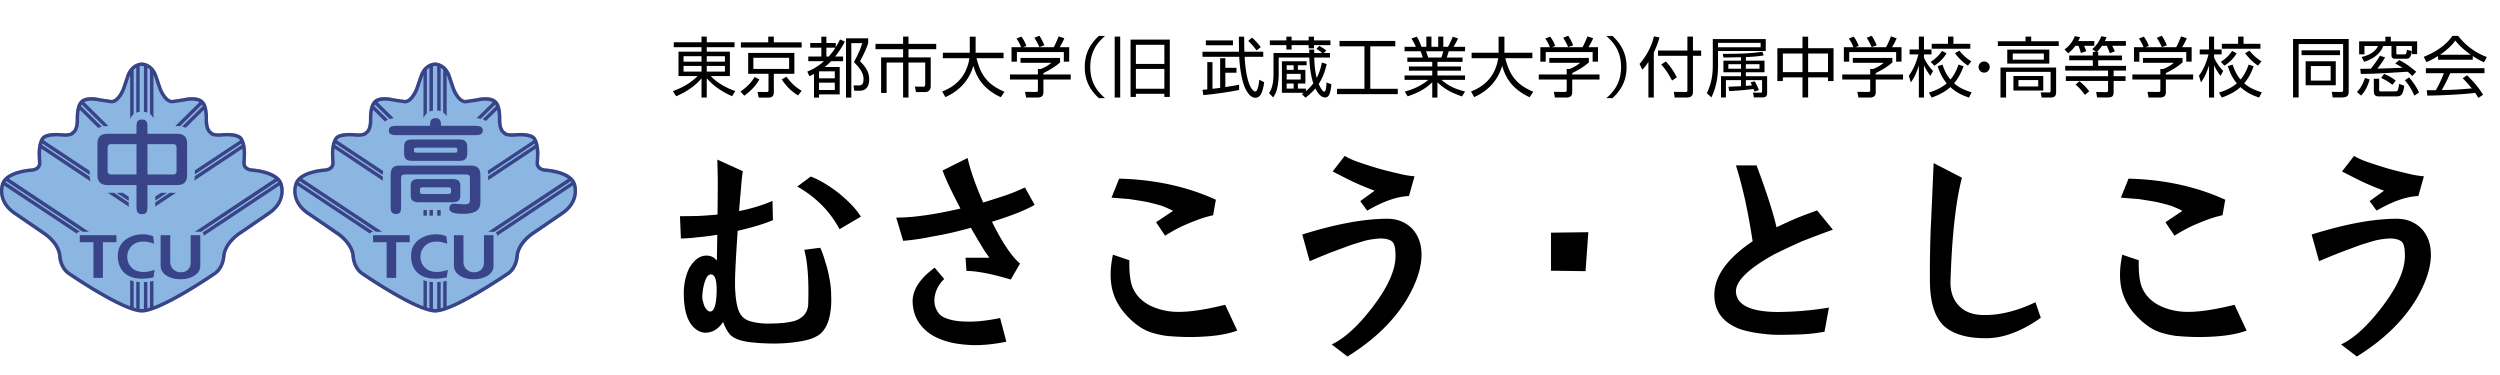
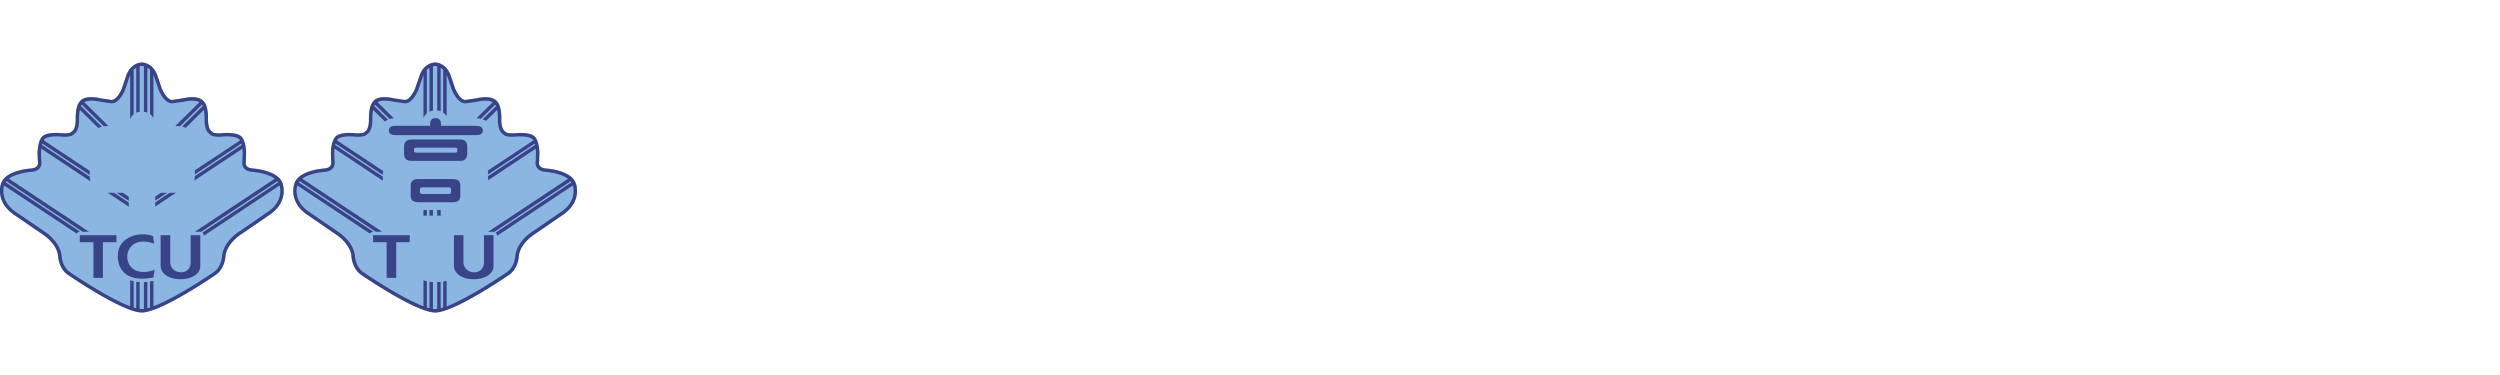
<svg xmlns="http://www.w3.org/2000/svg" width="400" height="60">
-   <path d="M117.522 7.549h-4.441v.714h3.706v3.905h-3.065c1.061 1.154 2.74 2.016 3.916 2.394l-.494.829c-.494-.21-2.52-1.081-4.063-2.866v3.076h-.84v-3.076c-.944 1.208-2.52 2.226-4.062 2.877l-.504-.819c1.533-.566 2.939-1.364 3.926-2.414h-3.044V8.264h3.685V7.55h-4.44v-.788h4.44v-.903h.84v.903h4.441v.788Zm-8.157 1.438v.882h2.876v-.882h-2.876Zm0 1.564v.903h2.876v-.903h-2.876Zm6.624-1.564h-2.908v.882h2.908v-.882Zm0 1.564h-2.908v.903h2.908v-.903ZM118.479 14.635c.819-.546 1.617-1.26 2.268-2.32l.745.399c-.398.703-.976 1.532-2.404 2.604l-.609-.683Zm9.785-7.034h-9.721v-.83h4.377v-.913h.893v.913h4.451v.83Zm-1.165 4.21h-3.286v2.908c0 .525-.147.893-.861.893h-1.554l-.2-.903 1.417.011c.304 0 .346-.031.346-.315v-2.593h-3.254V8.474h7.391v3.338Zm-.84-2.562h-5.722v1.785h5.722V9.249Zm-.42 3.034c.787 1.061 1.47 1.669 2.425 2.247l-.567.735c-1.166-.703-1.858-1.459-2.625-2.551l.767-.431ZM135.184 6.646a14.5 14.5 0 0 1-1.554 2.394h1.26v.756h-1.921c-.189.2-.473.494-1.019.924h2.404v4.389h-3.307v.504h-.808v-3.779c-.231.126-.431.22-.735.356l-.336-.734a9.105 9.105 0 0 0 2.667-1.659h-2.509v-.756h2.089V7.624h-1.774v-.745h1.774V5.871h.808v1.008h1.501v.672c.367-.588.535-.945.682-1.239l.777.336Zm-1.617 4.766h-2.52v1.123h2.52v-1.123Zm0 1.816h-2.52v1.166h2.52v-1.166Zm-.966-4.189c.294-.336.672-.776 1.082-1.417h-1.459v1.417h.378Zm6.309-2.142c-.136.42-.378 1.197-1.312 2.908 1.25 1.176 1.47 2.131 1.47 2.866 0 1.848-1.197 1.848-1.648 1.848h-.746l-.105-.861.735.011c.357 0 .861.011.861-.997 0-.756-.283-1.491-1.533-2.729.672-1.271.934-1.816 1.333-3.045h-1.753v8.714h-.85V6.131h3.548v.766ZM145.358 5.858v1.165h4.44v.851h-4.44v1.312h3.559v4.587c0 .693-.43.956-.882.956h-1.48l-.168-.872 1.333.01c.157 0 .314 0 .314-.356v-3.507h-2.677V15.6h-.861v-5.596h-2.635v4.861h-.882V9.186h3.517V7.874h-4.419v-.851h4.419V5.858h.861ZM155.165 5.869h.935v2.572h4.472v.872h-4.325c.651 2.75 1.858 4.283 4.472 5.364l-.588.882c-2.184-1.029-3.706-2.499-4.388-5.039-.956 3.265-3.38 4.514-4.483 5.018l-.504-.903c1.564-.609 3.801-1.9 4.357-5.322h-4.262v-.872h4.314V5.869ZM169.613 9.984c-.84.745-1.795 1.28-2.667 1.711v.221h4.367v.808h-4.367v2.068c0 .693-.546.809-.861.809h-1.911l-.168-.903 1.711.01c.326 0 .347-.084.347-.325v-1.659h-4.472v-.808h4.472v-.872h.451c.242-.094 1.082-.441 1.701-.998h-4.935V9.27h6.331v.714Zm-1.018-2.435c.325-.567.703-1.512.787-1.732l.913.305c-.21.493-.472.986-.745 1.428h1.522v2.32h-.861V8.327h-7.506V9.87h-.861V7.55h1.522c-.21-.609-.556-1.134-.724-1.386l.777-.305c.42.557.661 1.092.809 1.491l-.525.2h4.893Zm-2.3-.011a8.974 8.974 0 0 0-.798-1.491l.808-.326c.431.63.725 1.344.798 1.533l-.808.283ZM176.805 5.753c-1.208 1.05-2.362 2.457-2.362 4.976s1.154 3.926 2.362 4.976h-.987c-1.438-1.302-2.257-2.855-2.257-4.976s.818-3.674 2.257-4.976h.987ZM178.35 15.601V5.858h.882V15.6h-.882Zm8.818-9.26v9.165h-.872v-.493h-4.556v.493h-.851V6.341h6.278Zm-5.427.83v3.055h4.556V7.171h-4.556Zm0 3.863v3.16h4.556v-3.16h-4.556ZM199.065 5.869c.011 1.154.021 1.795.042 2.414h3.013v.809h-2.971c.063 1.669.378 3.716.893 4.724.052.105.42.819.808.819.42 0 .578-1.323.64-1.879l.777.398c-.147 1.187-.452 1.806-.515 1.921-.095.189-.389.567-.893.567-.745 0-1.26-.819-1.501-1.271-.756-1.396-1.029-4.01-1.081-5.28h-5.879v-.809h5.847a62.771 62.771 0 0 1-.021-2.414h.84Zm-3.842 3.443h.83v1.532h1.784v.798h-1.784v2.289c.934-.147 1.543-.242 2.204-.378v.829c-1.228.305-4.566.756-5.721.829l-.136-.84c.493-.042.598-.052.766-.062V9.942h.83v4.272c.199-.021 1.06-.137 1.228-.157V9.312Zm2.048-2.845v.777h-4.336v-.777h4.336Zm3.779 1.606a10.743 10.743 0 0 0-1.333-1.532l.598-.525c.578.483 1.124 1.145 1.407 1.522l-.672.535ZM212.274 10.247c-.116.514-.452 1.932-1.281 3.181.189.44.599 1.238.893 1.238.273 0 .325-.902.357-1.47l.777.284c-.147 1.69-.473 2.11-.997 2.11-.798 0-1.333-.976-1.564-1.448-.651.776-1.26 1.238-1.575 1.49l-.588-.566c.094-.063.178-.126.315-.221h-3.506V9.806h3.947v.641h-1.386v.734h1.197v2.184h-1.197v.809h1.281v.409c.599-.493.955-.955 1.187-1.249-.536-1.596-.609-3.296-.641-4.126h-4.902v2.625c0 .398-.011 1.238-.231 2.236-.188.85-.44 1.197-.661 1.512l-.651-.682c.284-.452.714-1.134.714-3.181V8.485h5.721c-.01-.084-.01-.126-.01-.546h.798v.546h1.292a10.638 10.638 0 0 0-.935-.672l.462-.472c.725.44.809.482 1.123.745l-.42.399h1.008v.724h-2.52c.011.378.032 1.858.389 3.265.577-1.124.745-2.047.829-2.467l.777.242Zm-5.616-4.378v.598h2.729v-.598h.85v.598h2.635v.756h-2.635v.514h-.85v-.514h-2.729v.704h-.84v-.704h-2.646v-.756h2.646v-.598h.84Zm.325 4.577h-1.113v.734h1.113v-.734Zm1.123 1.375h-2.236v.903h2.236v-.903Zm-1.123 1.543h-1.113v.809h1.113v-.809ZM223.246 6.551v.861h-4v6.792h4.399v.861h-9.722v-.861h4.389V7.412h-3.989v-.861h8.923ZM233.915 15.433c-1.785-.651-2.667-1.103-3.926-2.257v2.436h-.829v-2.446c-1.229 1.187-2.446 1.732-3.937 2.247l-.462-.756c.966-.273 2.425-.746 3.769-1.879h-3.801v-.703h4.431v-.767h-3.737v-.672h3.737v-.734h-3.989v-.693h2.467a8.04 8.04 0 0 0-.347-1.008h-2.562v-.714h1.816c-.21-.462-.325-.672-.703-1.333l.85-.283c.126.21.378.619.746 1.616h.776V5.86h.819v1.627h1.081V5.86h.819v1.627h.746c.325-.546.588-1.176.766-1.616l.85.283c-.146.315-.472.913-.734 1.333h1.848v.714h-2.604c-.137.452-.21.672-.326 1.008h2.53v.693h-4.021v.734h3.769v.672h-3.769v.767h4.42v.703h-3.779c1.186 1.008 2.12 1.428 3.779 1.869l-.494.787Zm-3.297-6.226a5.96 5.96 0 0 0 .294-1.008h-2.74c.053.147.284.851.347 1.008h2.1ZM239.774 5.869h.934v2.572h4.472v.872h-4.325c.651 2.75 1.858 4.283 4.472 5.364l-.588.882c-2.184-1.029-3.706-2.499-4.388-5.039-.955 3.265-3.38 4.514-4.482 5.018l-.504-.903c1.564-.609 3.8-1.9 4.356-5.322h-4.262v-.872h4.315V5.869ZM254.222 9.984c-.84.745-1.795 1.28-2.667 1.711v.221h4.367v.808h-4.367v2.068c0 .693-.546.809-.861.809h-1.911l-.168-.903 1.711.01c.325 0 .346-.084.346-.325v-1.659H246.2v-.808h4.472v-.872h.452c.241-.094 1.081-.441 1.7-.998h-4.934V9.27h6.33v.714Zm-1.019-2.435c.326-.567.704-1.512.788-1.732l.914.305c-.21.493-.473.986-.746 1.428h1.522v2.32h-.86V8.327h-7.506V9.87h-.861V7.55h1.522c-.21-.609-.557-1.134-.725-1.386l.777-.305c.42.557.662 1.092.808 1.491l-.524.2h4.892Zm-2.299-.011a8.974 8.974 0 0 0-.798-1.491l.809-.326c.43.63.724 1.344.798 1.533l-.809.283ZM257.006 15.706c1.165-1.008 2.362-2.415 2.362-4.976s-1.197-3.968-2.362-4.976h.987c1.428 1.302 2.257 2.855 2.257 4.976s-.83 3.674-2.257 4.976h-.987ZM264.607 15.601h-.861v-5.7c-.43.672-.714.976-.976 1.249l-.441-.924c.945-1.029 1.974-2.834 2.299-4.409l.893.168c-.126.431-.325 1.207-.913 2.404v7.212Zm6.268-9.743v2.226h1.312v.84h-1.312v5.711c0 .473-.105.966-1.008.966h-1.921l-.126-.903 1.89.021c.179 0 .273-.042.273-.294V8.924h-4.703v-.84h4.703V5.858h.892Zm-3.35 7.034c-.157-.304-.829-1.617-1.732-2.562l.735-.494c1.039 1.071 1.596 2.205 1.764 2.541l-.767.514ZM282.519 6.247v1.91h-7.632v2.32c0 2.939-.787 4.535-1.07 5.102l-.725-.672c.441-.882.955-2.278.955-4.399V6.246h8.472Zm-.819.608h-6.813v.704h6.813v-.704Zm-.966 6.142c.294.473.493.893.693 1.407l-.704.231c-.052-.137-.073-.21-.157-.399-.42.063-2.625.294-3.895.336l-.126-.693c.084 0 1.837-.084 2.016-.084v-.977h-2.415v2.771h-.787v-3.401h3.202v-.63h-2.813V9.71h2.813v-.556c-.441.01-2.415.052-2.813.052l-.095-.588c3.16 0 4.808-.104 6.31-.346l.23.588c-.892.178-2.1.242-2.855.273v.577h2.981v1.848h-2.981v.63h3.401v2.698c0 .168 0 .703-.703.703h-1.407l-.158-.766 1.25.01c.21 0 .21-.146.21-.22v-1.795h-2.593v.924c.599-.042.83-.073.977-.084-.147-.304-.157-.336-.231-.462l.651-.199Zm-2.172-2.729h-2.026v.725h2.026v-.725Zm2.959 0h-2.184v.725h2.184v-.725ZM289.303 5.869v1.848h4.062v5.249h-.882v-.578h-3.181v3.202h-.903v-3.202h-3.139v.578h-.882V7.717h4.021V5.869h.903Zm-.904 2.698h-3.139v2.971h3.139V8.567Zm4.084 0h-3.181v2.971h3.181V8.567ZM302.784 9.984c-.84.745-1.795 1.28-2.667 1.711v.221h4.367v.808h-4.367v2.068c0 .693-.546.809-.861.809h-1.911l-.168-.903 1.711.01c.325 0 .346-.084.346-.325v-1.659h-4.472v-.808h4.472v-.872h.452c.241-.094 1.081-.441 1.7-.998h-4.934V9.27h6.33v.714Zm-1.018-2.435c.326-.567.704-1.512.788-1.732l.914.305c-.21.493-.473.986-.746 1.428h1.522v2.32h-.86V8.327h-7.506V9.87h-.861V7.55h1.522c-.21-.609-.557-1.134-.725-1.386l.777-.305c.42.557.662 1.092.808 1.491l-.524.2h4.892Zm-2.299-.011a8.974 8.974 0 0 0-.798-1.491l.809-.326c.43.63.724 1.344.798 1.533l-.809.283ZM308.854 12.146c-.546-.787-.756-1.123-1.019-1.7V15.6h-.819v-5.134c-.504 1.617-.987 2.31-1.281 2.719l-.325-1.071c.314-.431 1.039-1.449 1.532-3.412h-1.406v-.787h1.48V5.857h.819v2.058h1.207v.787h-1.207v.515a7.13 7.13 0 0 0 1.459 2.131l-.44.798Zm-.231 2.667c1.48-.462 2.268-.987 2.855-1.48-.86-1.008-1.238-2.079-1.448-2.75l.776-.242c.399 1.239.861 1.911 1.26 2.383.389-.441.83-1.071 1.302-2.394l.798.273c-.514 1.417-1.06 2.184-1.512 2.719.651.588 1.47 1.04 2.813 1.449l-.43.84c-1.176-.389-2.121-.882-2.981-1.68-.735.682-1.648 1.186-2.992 1.69l-.441-.808Zm.284-4.923c.315-.199 1.102-.683 1.816-1.743l.714.388c-.577 1.029-1.543 1.722-1.942 1.974l-.588-.619Zm3.643-4.032v1.155h2.698v.788h-6.173v-.788h2.604V5.858h.872Zm2.309 4.641c-1.145-.746-1.869-1.732-2.058-1.984l.692-.41c.725.861 1.26 1.292 1.921 1.711l-.556.682ZM318.356 10.729a.893.893 0 1 1-1.786 0c0-.504.399-.893.893-.893.483 0 .893.389.893.893ZM324.992 5.858v.745h4.409v.756h-9.742v-.756h4.43v-.745h.903Zm3.989 8.871c0 .356-.063.871-.819.871h-1.501l-.146-.819 1.302.01c.146 0 .283-.031.283-.314v-2.981h-7.128V15.6h-.893v-4.798h8.902v3.927Zm-1.091-4.556h-6.729V7.937h6.729v2.236Zm-.871-1.606h-4.977v.976h4.977v-.976Zm-.095 5.921h-4.776v-2.331h4.776v2.331Zm-.809-1.68h-3.16v1.029h3.16v-1.029ZM335.094 6.572v.756h-1.648c.252.535.305.683.357.851l-.861.304a8.769 8.769 0 0 0-.389-1.155h-.493a5.823 5.823 0 0 1-1.155 1.207l-.578-.619a4.736 4.736 0 0 0 1.648-2.131l.829.157a6.566 6.566 0 0 1-.272.63h2.562Zm.619 1.733v.577h3.811v.756h-3.811v.903h4.451v.756h-1.984v.892h1.911v.756h-1.911v1.596c0 .599 0 1.05-.892 1.05h-1.753l-.146-.871 1.564.021c.273 0 .336-.074.336-.346v-1.449h-6.75v-.756h6.75v-.892h-6.855v-.756h4.419v-.903h-3.779v-.756h3.779v-.577h.483l-.577-.452c.493-.42.997-.956 1.459-2.058l.819.147c-.084.231-.126.357-.262.63h3.37v.756h-2.194c.146.273.22.431.43.882l-.808.305a18.715 18.715 0 0 0-.483-1.187h-.766c-.388.557-.62.777-.819.977h.21Zm-2.121 6.876c-.756-1.008-1.176-1.365-1.491-1.638l.599-.546a8.169 8.169 0 0 1 1.574 1.606l-.682.577ZM349.205 9.984c-.84.745-1.795 1.28-2.667 1.711v.221h4.367v.808h-4.367v2.068c0 .693-.546.809-.861.809h-1.911l-.168-.903 1.711.01c.326 0 .347-.084.347-.325v-1.659h-4.472v-.808h4.472v-.872h.451c.242-.094 1.082-.441 1.701-.998h-4.935V9.27h6.331v.714Zm-1.018-2.435c.325-.567.703-1.512.787-1.732l.913.305c-.21.493-.472.986-.745 1.428h1.522v2.32h-.861V8.327h-7.506V9.87h-.861V7.55h1.522c-.21-.609-.556-1.134-.724-1.386l.777-.305c.42.557.661 1.092.809 1.491l-.525.2h4.893Zm-2.3-.011a8.974 8.974 0 0 0-.798-1.491l.808-.326c.431.63.725 1.344.798 1.533l-.808.283ZM355.274 12.146c-.546-.787-.756-1.123-1.018-1.7V15.6h-.819v-5.134c-.504 1.617-.987 2.31-1.281 2.719l-.326-1.071c.315-.431 1.04-1.449 1.533-3.412h-1.407v-.787h1.48V5.857h.819v2.058h1.208v.787h-1.208v.515c.525 1.165 1.166 1.827 1.459 2.131l-.441.798Zm-.23 2.667c1.48-.462 2.268-.987 2.855-1.48-.861-1.008-1.239-2.079-1.449-2.75l.777-.242c.398 1.239.86 1.911 1.26 2.383.388-.441.829-1.071 1.302-2.394l.798.273c-.515 1.417-1.061 2.184-1.512 2.719.65.588 1.47 1.04 2.813 1.449l-.431.84c-1.176-.389-2.121-.882-2.981-1.68-.735.682-1.648 1.186-2.992 1.69l-.44-.808Zm.283-4.923c.315-.199 1.103-.683 1.816-1.743l.714.388c-.578 1.029-1.543 1.722-1.942 1.974l-.588-.619Zm3.643-4.032v1.155h2.698v.788h-6.173v-.788h2.604V5.858h.871Zm2.309 4.641c-1.144-.746-1.868-1.732-2.058-1.984l.693-.41c.724.861 1.26 1.292 1.921 1.711l-.557.682ZM375.791 14.656c0 .63-.252.934-1.06.934h-1.501l-.147-.892 1.449.01c.22 0 .368.011.368-.336V7.055h-7.118v8.535h-.892V6.236h8.902v8.419Zm-1.386-6.603v.766h-6.152v-.766h6.152Zm-.682 1.753v3.832h-4.819V9.806h4.819Zm-.82.766h-3.17v2.32h3.17v-2.32ZM377.115 14.719c.556-.588.924-1.207 1.28-2.247l.756.242c-.472 1.574-1.018 2.184-1.386 2.582l-.65-.577Zm4.546-8.105v-.735h.872v.735h4.209v2.047h-.85V7.359h-2.478v1.166c0 .105.01.178.252.178h1.008c.283 0 .336-.031.44-.734l.746.199c-.084.819-.242 1.229-.84 1.229h-1.764c-.273 0-.62-.042-.62-.599V7.36h-1.322c-.347 1.05-1.428 2.026-3.055 2.53l-.399-.777c1.953-.43 2.436-1.386 2.614-1.753h-2.163v1.333h-.85V6.614h4.199Zm-.042 2.583a16.889 16.889 0 0 1-1.239 1.774c.882-.01 3.013-.084 4.021-.126-.514-.336-.86-.524-1.165-.682l.641-.556c1.123.577 1.784 1.102 2.729 1.879l-.651.672c-.241-.241-.42-.42-.724-.683-4.703.294-5.228.326-7.496.357l-.095-.819c.242 0 .389-.01 1.701-.021.115-.147.882-1.113 1.459-2.079l.819.284Zm-.956 3.401v1.753c0 .168 0 .272.273.272h2.226c.451 0 .535 0 .692-1.207l.83.305c-.21 1.7-.693 1.7-1.365 1.7h-2.688c-.294 0-.819 0-.819-.798v-2.026h.85Zm2.131.976c-.2-.157-.861-.692-1.816-1.102l.482-.651c.63.252 1.354.672 1.858 1.071l-.525.682Zm3.496 1.733a9.412 9.412 0 0 0-1.501-2.467l.651-.452c.588.62 1.25 1.596 1.606 2.404l-.756.515ZM395.646 9.554h-5.554v-.588c-.935.577-1.512.829-1.869.977l-.43-.851c3.128-1.229 4.304-2.929 4.587-3.349h.934a10.165 10.165 0 0 0 4.588 3.38l-.462.84c-.462-.21-1.05-.482-1.795-.986v.577Zm-.923 2.488c1.123 1.102 1.764 1.837 2.572 3.118l-.756.504a13.949 13.949 0 0 0-.514-.808c-1.753.252-6.037.44-7.653.44l-.095-.86h1.449a18.032 18.032 0 0 0 1.291-2.719h-2.876v-.808h9.375v.808h-5.479a28.7 28.7 0 0 1-1.354 2.698c.263-.01 1.438-.042 1.659-.052a57.916 57.916 0 0 0 3.139-.22c-.105-.137-.63-.798-1.449-1.627l.693-.472Zm.588-3.286c-1.48-1.05-2.089-1.806-2.457-2.268-.661.924-1.554 1.659-2.436 2.268h4.893Z" />
  <path d="M92.134 29.356c-.656-2.12-4.656-2.397-4.82-2.397-.467-.051-.782-.189-.946-.429-.202-.278-.126-.631-.114-.694l.051-1.211c0-1.729-.517-2.473-.517-2.473-.568-1.148-3.218-.858-3.508-.82h-.353c-.858 0-1.009-.202-1.009-.189l-.038-.088-.088-.038c-.517-.315-.593-1.464-.58-1.893.025-2.019-.467-2.637-.492-2.65-.77-1.426-3.344-.782-3.42-.757l-1.754.265c-.808.126-1.539-1.325-1.754-1.88l-.631-1.88c-.707-2.158-2.36-2.221-2.549-2.221-.177 0-1.83.063-2.524 2.221l-.643 1.88c-.215.555-.946 1.994-1.754 1.88l-1.729-.252c-.101-.038-2.675-.681-3.407.694-.05.063-.555.681-.53 2.713.025.416-.051 1.565-.58 1.88l-.063.013-.038.088s-.227.278-1.375.214c-.303-.038-2.94-.328-3.495.795-.025.025-.53.757-.53 2.511l.05 1.262s.076.353-.126.631c-.164.24-.48.379-.946.429-.164 0-4.151.278-4.808 2.385-.013.025-1.06 2.801 1.918 4.921l4.606 3.167c.025.013 2.322 1.413 2.587 3.457 0 .076.063 2.107 1.628 3.129.353.24 8.606 5.893 11.71 5.981h.151c3.104-.114 11.319-5.741 11.672-5.981 1.565-1.022 1.628-3.054 1.628-3.104.265-2.069 2.562-3.47 2.599-3.495l4.606-3.155c2.965-2.12 1.931-4.896 1.918-4.909ZM40.399 26.959c-.467-.051-.795-.189-.959-.429-.202-.278-.114-.631-.114-.694l.051-1.211c0-1.729-.505-2.473-.517-2.473-.568-1.148-3.218-.858-3.495-.82-.101 0-.202.013-.29.013-.871 0-1.073-.202-1.085-.202l-.038-.088-.076-.038c-.53-.315-.606-1.464-.593-1.893.025-2.019-.467-2.637-.492-2.65-.77-1.426-3.331-.782-3.42-.757l-1.741.265c-.808.126-1.552-1.325-1.767-1.88l-.631-1.88c-.707-2.158-2.347-2.221-2.536-2.221s-1.83.063-2.536 2.221l-.631 1.88c-.214.555-.959 1.994-1.767 1.88l-1.716-.252c-.114-.038-2.675-.681-3.42.694-.05.063-.543.681-.517 2.713.013.416-.063 1.565-.593 1.88l-.063.013-.038.088s-.227.278-1.363.214c-.303-.038-2.953-.328-3.508.782-.025.038-.53.77-.53 2.524l.05 1.262s.088.353-.114.631c-.164.24-.492.379-.946.429-.177 0-4.164.278-4.82 2.385-.013.025-1.047 2.801 1.918 4.921l4.618 3.167c.025.013 2.322 1.413 2.574 3.457 0 .076.063 2.107 1.64 3.129.341.24 8.606 5.893 11.697 5.981h.164c3.091-.114 11.319-5.741 11.659-5.981 1.565-1.022 1.628-3.054 1.628-3.104.265-2.069 2.562-3.47 2.599-3.495l4.606-3.155c2.965-2.12 1.931-4.896 1.931-4.909-.669-2.12-4.656-2.397-4.82-2.397Z" style="fill:#8bb6e1" />
  <path d="M78.279 37.634h-.845v4.341c0 .505-.164.909-.48 1.199-.29.265-.644.391-1.06.391-.48 0-.871-.139-1.199-.429-.366-.315-.543-.732-.543-1.249v-4.252h-1.527v4.82c0 .58.227 1.06.669 1.439h.013c.088.101.189.164.303.24.593.353 1.312.543 2.183.543.858 0 1.577-.189 2.183-.543.656-.404.984-.934.984-1.603v-4.896h-.681ZM72.866 32.322c.328-.063.543-.202.656-.442.088-.164.126-.379.126-.656v-1.451c0-.315-.038-.58-.202-.77-.177-.227-.505-.353-1.123-.353h-5.287c-.555 0-.921.088-1.11.353-.151.177-.214.416-.214.77v1.451c0 .315.038.593.214.795a.63.63 0 0 0 .315.202c.189.101.454.139.795.139h5.287c.214 0 .391-.013.543-.038Zm-2.359-1.287h-2.801c-.215 0-.517 0-.517-.353 0-.593 0-.707.517-.707h3.937c.416 0 .53.076.53.416 0 .53 0 .644-.53.644h-1.136ZM73.926 22.353a1.612 1.612 0 0 0-.353-.038h-7.621c-.076 0-.177 0-.265.013-.114 0-.227.025-.328.051a.941.941 0 0 0-.48.303c-.139.177-.227.442-.227.845v.997c0 1.085.631 1.211 1.3 1.211h7.52c.505 0 1.287-.025 1.287-1.211v-.997c0-.467-.114-.757-.303-.934a.9.9 0 0 0-.53-.24Zm-1.274 2.07h-6.019c-.189-.013-.391-.05-.391-.252v-.139c0-.315.05-.391.391-.404h6.019c.379 0 .492.05.505.24 0 0 .013 0 0 .013.013.025.013.05.013.076 0 .404 0 .467-.517.467Z" style="fill:#384388" />
-   <path d="M76.866 32.259v-4.252c0-.883-.379-1.249-.795-1.401-.303-.114-.618-.114-.845-.114H64.008c-.252 0-.517.013-.757.101-.416.126-.745.492-.745 1.451v4.921c0 .631 0 1.274.858 1.274.808 0 .808-.643.808-1.274V28.75c0-.782.114-.833.883-.833h9.388c.58 0 .745.063.745.656v3.432c0 .53-.215.694-.946.694-.227 0-1.35-.114-1.603-.114-.076 0-.151.013-.214.025a.667.667 0 0 0-.391.252.797.797 0 0 0-.139.442c0 .543.429.909 2.221.909 2.637 0 2.751-1.161 2.751-1.956ZM70.91 43.388a2.297 2.297 0 0 1-.404.076 2.83 2.83 0 0 1-.555.051h-.063c-.214 0-.429-.013-.618-.051v-.013a1.66 1.66 0 0 1-.555-.164 2.14 2.14 0 0 1-.416-.202v-.013a.897.897 0 0 1-.24-.202c-.05-.025-.088-.063-.139-.114a.898.898 0 0 1-.164-.214.753.753 0 0 1-.177-.265 1.051 1.051 0 0 1-.164-.366 2.082 2.082 0 0 1-.139-.757v-.051c0-.568.151-1.06.48-1.476a.878.878 0 0 1 .164-.214 1.8 1.8 0 0 1 .379-.315v-.013c.126-.088.265-.164.416-.214.177-.076.353-.139.555-.164a2.71 2.71 0 0 1 .568-.051h.114c.177 0 .366.025.555.051.05.013.114.013.164.025.076.013.151.038.24.063.177.038.366.101.555.164.038.013.063.025.101.038l-.101-.795v-.05l-.051-.353a3.386 3.386 0 0 0-.505-.164v-.013a23.426 23.426 0 0 0-.404-.076c-.177-.025-.366-.038-.555-.051H69.8c-.189 0-.366.013-.53.025a3.947 3.947 0 0 0-.555.076c-.139.038-.278.063-.416.101a4.174 4.174 0 0 0-.543.227c-.24.101-.48.24-.694.391a3.047 3.047 0 0 0-1.224 1.88c-.038.202-.05.404-.05.631-.013.038-.013.076-.013.114v.151c.013.252.025.479.063.694.126.694.404 1.274.845 1.741.126.139.278.265.429.366.189.139.404.265.644.353.164.076.353.139.543.177.126.038.265.076.416.101.177.025.366.038.555.05a3.8 3.8 0 0 0 .391.013c.101 0 .202 0 .29-.013.189 0 .366-.013.555-.038h.025c.126-.013.252-.038.379-.05.177-.025.366-.063.555-.101h.025l.063-.492.101-.719c-.063.025-.126.051-.189.063a5.088 5.088 0 0 1-.555.151Z" style="fill:#384388" />
  <path d="M69.951 33.596h.555v.908h-.555zM68.715 33.596h.555v.908h-.555zM67.756 33.596h.543v.908h-.543zM63.529 21.621h12.404c.517 0 1.312 0 1.312-.744 0-.341-.164-.53-.404-.631-.202-.088-.454-.101-.681-.101-.076-.013-.151-.013-.227-.013h-5.375c0-.214 0-.442-.05-.631-.063-.278-.202-.492-.555-.568a1.54 1.54 0 0 0-.265-.025.934.934 0 0 0-.416.076c-.454.177-.454.681-.454 1.148h-5.363c-.114 0-.227 0-.353.013-.227.013-.454.063-.618.177-.164.114-.265.278-.265.555 0 .744.782.744 1.312.744ZM61.977 37.634h-2.284v1.123h2.17v5.704h1.527V38.757h2.17v-1.123h-3.583z" style="fill:#384388" />
  <path d="M92.134 29.356c-.656-2.12-4.656-2.397-4.82-2.397-.467-.051-.782-.189-.946-.429-.202-.278-.126-.631-.114-.694l.051-1.211c0-1.729-.517-2.473-.517-2.473-.568-1.148-3.218-.858-3.508-.82h-.353c-.858 0-1.009-.202-1.009-.189l-.038-.088-.088-.038c-.517-.315-.593-1.464-.58-1.893.025-2.019-.467-2.637-.492-2.65-.77-1.426-3.344-.782-3.42-.757l-1.754.265c-.808.126-1.539-1.325-1.754-1.88l-.631-1.88c-.707-2.158-2.36-2.221-2.549-2.221-.177 0-1.83.063-2.524 2.221l-.643 1.88c-.215.555-.946 1.994-1.754 1.88l-1.729-.252c-.101-.038-2.675-.681-3.407.694-.05.063-.555.681-.53 2.713.025.416-.051 1.565-.58 1.88l-.063.013-.038.088s-.227.278-1.375.214c-.303-.038-2.94-.328-3.495.795-.025.025-.53.757-.53 2.511l.05 1.262s.076.353-.126.631c-.164.24-.48.379-.946.429-.164 0-4.151.278-4.808 2.385-.013.025-1.06 2.801 1.918 4.921l4.606 3.167c.025.013 2.322 1.413 2.587 3.457 0 .076.063 2.107 1.628 3.129.353.24 8.606 5.893 11.71 5.981h.151c3.104-.114 11.319-5.741 11.672-5.981 1.565-1.022 1.628-3.054 1.628-3.104.265-2.069 2.562-3.47 2.599-3.495l4.606-3.155c2.965-2.12 1.931-4.896 1.918-4.909Zm-2.233 4.455-4.593 3.155c-.101.05-2.549 1.539-2.852 3.899 0 .025-.05 1.83-1.388 2.7-.076.051-5.981 4.088-9.603 5.451v-4.063c-.189.038-.379.063-.555.088v4.164a8.637 8.637 0 0 0-.404.114v-4.227c-.189.013-.379.038-.555.038v4.29a1.833 1.833 0 0 1-.252.025h-.139c-.088 0-.189-.013-.29-.025v-4.29a7.24 7.24 0 0 1-.555-.05v4.227a3.352 3.352 0 0 1-.416-.114v-4.202a3.883 3.883 0 0 1-.543-.151v4.164c-3.634-1.35-9.514-5.388-9.59-5.438-1.325-.871-1.388-2.675-1.388-2.726-.303-2.334-2.751-3.811-2.839-3.874l-4.593-3.142c-2.284-1.628-1.931-3.609-1.767-4.151l11.634 7.722a.513.513 0 0 1 .48-.315h.05l-11.949-7.912c.038-.063.088-.126.139-.189l12.202 8.101h1.009l-12.795-8.492c1.249-.934 3.584-1.085 3.621-1.085.631-.063 1.098-.278 1.35-.656.341-.48.214-1.035.214-1.035l-.05-1.186c0-.315.013-.606.05-.845l7.722 5.136v-.669l-7.621-5.047c.013-.076.038-.151.063-.227l7.558 5.01c0-.202.013-.416.063-.618l-7.407-4.909.025-.05c.303-.606 1.981-.644 2.978-.53 1.287.076 1.716-.227 1.868-.429.833-.555.808-2.145.795-2.322-.013-.694.05-1.199.126-1.552l1.893 1.88c.126-.126.29-.227.492-.303l-2.208-2.17c.063-.151.114-.227.126-.24l2.347 2.309a3.02 3.02 0 0 1 .656-.126l-2.599-2.574c.707-.391 1.918-.214 2.448-.088l1.754.265c1.375.214 2.259-1.981 2.36-2.246l.631-1.88c.05-.139.101-.278.151-.391v6.89h.013c.126-.341.315-.593.53-.757v-6.965c.139-.139.278-.252.416-.328v7.016c.189-.088.379-.139.555-.164v-7.091c.177-.05.315-.05.353-.05s.164 0 .328.05v7.066c.177.013.366.05.555.126v-6.965c.139.076.265.189.404.315v6.864c.214.126.404.328.555.606v-6.637c.063.126.114.265.164.416l.644 1.893c.088.252.984 2.435 2.36 2.233l1.779-.265c.492-.126 1.704-.303 2.423.101l-2.587 2.549c.265.013.48.05.681.101l2.309-2.271c.013.013.013.025.025.038 0 0 .038.063.101.202l-2.132 2.107c.202.076.366.164.517.265l1.792-1.767c.063.353.126.845.114 1.527 0 .189-.038 1.779.808 2.334.139.202.58.505 1.867.429.984-.114 2.662-.076 2.991.568l.013.013v.013l-7.293 4.833c.038.227.063.442.063.606l7.432-4.934a.962.962 0 0 1 .063.227l-7.495 4.972v.669l7.596-5.047c.038.24.051.517.051.82l-.038 1.148c0 .025-.151.593.202 1.085.252.379.719.593 1.363.656.025 0 2.347.151 3.609 1.098l-12.782 8.479h.858c.038 0 .076 0 .114.025l12.24-8.114c.038.05.088.114.126.177l-12.139 8.05c.126.076.215.24.215.416v.101l12.139-8.063c.151.505.53 2.511-1.754 4.139ZM31.352 37.634h-.845v4.341c0 .505-.151.909-.48 1.199-.278.265-.631.391-1.06.391-.467 0-.871-.139-1.199-.429-.353-.315-.53-.732-.53-1.249v-4.252h-1.539v4.82c0 .58.214 1.06.669 1.439h.013c.101.088.202.164.315.24.58.353 1.312.543 2.183.543.845 0 1.577-.189 2.17-.543.669-.404.997-.934.997-1.603v-4.896h-.694ZM27.15 30.845l-2.309 1.539v.669l3.319-2.208h-1.009ZM24.841 32.107l1.905-1.262h-.984l-.921.606v.656zM23.996 43.388a2.446 2.446 0 0 1-.416.076 2.83 2.83 0 0 1-.555.051h-.063c-.214 0-.429-.013-.618-.051v-.013a1.94 1.94 0 0 1-.543-.151 1.624 1.624 0 0 1-.416-.215v-.013a.926.926 0 0 1-.252-.202c-.038-.025-.088-.076-.126-.114-.063-.076-.126-.139-.177-.227a.734.734 0 0 1-.164-.24 1.277 1.277 0 0 1-.164-.379 2.082 2.082 0 0 1-.139-.757v-.051c0-.568.151-1.047.467-1.464.05-.076.114-.151.177-.227.114-.126.24-.24.379-.328.126-.088.265-.164.416-.214.164-.076.353-.139.543-.164a2.71 2.71 0 0 1 .568-.051h.114c.189 0 .366.025.555.051.05.013.114.013.164.025.076.013.164.038.252.063.177.05.353.101.555.164.025.013.063.025.101.038l-.101-.795v-.05l-.051-.353a3.386 3.386 0 0 0-.505-.164v-.013l-.416-.076c-.177-.025-.366-.038-.555-.051h-.139c-.189 0-.366.013-.543.025a3.797 3.797 0 0 0-.543.076 4.75 4.75 0 0 0-.416.101 4.276 4.276 0 0 0-.555.227c-.24.101-.467.24-.681.391-.669.48-1.073 1.11-1.224 1.88-.05.202-.063.404-.063.631-.013.038-.013.076-.013.114v.139c.013.252.025.492.076.707.114.694.404 1.274.845 1.741.126.139.265.265.429.366.189.139.404.265.631.353.177.076.366.139.555.189.139.038.278.063.416.088.177.025.353.038.543.05a3.8 3.8 0 0 0 .391.013c.101 0 .189 0 .29-.013.177 0 .366-.013.555-.038h.038c.126-.013.252-.038.379-.05.177-.025.366-.063.555-.101h.013l.063-.492.101-.719c-.063.025-.114.038-.177.063a5.088 5.088 0 0 1-.555.151ZM17.245 30.845l3.369 2.233c-.013-.05-.013-.088-.013-.139v-.53l-2.347-1.565h-1.01ZM20.601 31.476l-.959-.631h-.997l1.956 1.3v-.669zM15.062 37.634h-2.297v1.123h2.183v5.704h1.514V38.757h2.171v-1.123h-3.571z" style="fill:#384388" />
-   <path d="M16.727 29.571c.114.025.252.038.391.038h4.719v3.331c0 .593 0 1.098.505 1.262.101.038.24.063.404.063.101 0 .202-.013.278-.025.404-.101.517-.429.555-.82v-.114c.013-.114.013-.24.013-.366v-3.331h4.82c.076 0 .151 0 .227-.013.58-.05.972-.328 1.161-.77.088-.202.139-.454.139-.732v-5.173c0-.871-.429-1.388-1.224-1.489-.101-.025-.202-.025-.303-.025h-4.82v-.959c0-.126 0-.252-.013-.366v-.151c-.038-.379-.151-.669-.555-.77-.101-.025-.202-.038-.341-.038s-.24.013-.341.05c-.505.151-.505.707-.505 1.274v.959h-4.719c-.151 0-.29.013-.416.038-.732.139-1.11.669-1.11 1.476v5.237c.013.315.076.58.202.795.189.341.505.543.934.618Zm1.616-6.511h3.495v4.858H17.75c-.328 0-.53-.189-.53-.492v-3.861c0-.353.227-.505.53-.505h.593Zm5.249 0h4.126c.328 0 .53.164.53.505v3.861c0 .341-.227.492-.53.492h-4.126V23.06Z" style="fill:#384388" />
  <path d="M40.399 26.959c-.467-.051-.795-.189-.959-.429-.202-.278-.114-.631-.114-.694l.051-1.211c0-1.729-.505-2.473-.517-2.473-.568-1.148-3.218-.858-3.495-.82-.101 0-.202.013-.29.013-.871 0-1.073-.202-1.085-.202l-.038-.088-.076-.038c-.53-.315-.606-1.464-.593-1.893.025-2.019-.467-2.637-.492-2.65-.77-1.426-3.331-.782-3.42-.757l-1.741.265c-.808.126-1.552-1.325-1.767-1.88l-.631-1.88c-.707-2.158-2.347-2.221-2.536-2.221s-1.83.063-2.536 2.221l-.631 1.88c-.214.555-.959 1.994-1.767 1.88l-1.716-.252c-.114-.038-2.675-.681-3.42.694-.05.063-.543.681-.517 2.713.013.416-.063 1.565-.593 1.88l-.063.013-.038.088s-.227.278-1.363.214c-.303-.038-2.953-.328-3.508.782-.025.038-.53.77-.53 2.524l.05 1.262s.088.353-.114.631c-.164.24-.492.379-.946.429-.177 0-4.164.278-4.82 2.385-.013.025-1.047 2.801 1.918 4.921l4.618 3.167c.025.013 2.322 1.413 2.574 3.457 0 .076.063 2.107 1.64 3.129.341.24 8.606 5.893 11.697 5.981h.164c3.091-.114 11.319-5.741 11.659-5.981 1.565-1.022 1.628-3.054 1.628-3.104.265-2.069 2.562-3.47 2.599-3.495l4.606-3.155c2.965-2.12 1.931-4.896 1.931-4.909-.669-2.12-4.656-2.397-4.82-2.397Zm2.574 6.852-4.58 3.155c-.114.05-2.549 1.539-2.852 3.899 0 .025-.063 1.83-1.388 2.7-.076.051-5.968 4.088-9.603 5.438v-4.05c-.189.038-.379.063-.555.088v4.164a9.37 9.37 0 0 0-.416.114v-4.227a4.14 4.14 0 0 1-.555.038v4.29a1.833 1.833 0 0 1-.252.025h-.139c-.088 0-.189-.013-.29-.025v-4.29c-.189-.013-.366-.025-.543-.05v4.227a2.452 2.452 0 0 1-.416-.114v-4.189a6.914 6.914 0 0 1-.555-.164v4.164c-3.621-1.35-9.514-5.388-9.59-5.438-1.325-.871-1.388-2.675-1.388-2.726-.303-2.334-2.751-3.811-2.839-3.874l-4.593-3.142C.135 32.196.501 30.215.652 29.673l11.634 7.71a.535.535 0 0 1 .48-.303h.051L.879 29.155a.943.943 0 0 1 .126-.177l12.202 8.101h1.022L1.434 28.587c1.262-.934 3.571-1.085 3.609-1.085.644-.063 1.098-.278 1.363-.656.328-.48.214-1.035.202-1.035l-.038-1.186c0-.315.013-.593.05-.833l7.861 5.224a2.794 2.794 0 0 1-.114-.745L6.72 23.198c.013-.076.038-.151.063-.227l7.571 5.022v-.656l-7.356-4.883.025-.05c.29-.606 1.968-.644 2.978-.53 1.274.076 1.716-.227 1.855-.429.845-.555.808-2.145.795-2.322 0-.694.05-1.199.126-1.552l2.953 2.915c.177-.088.366-.164.568-.214l-3.344-3.293c.063-.151.114-.227.126-.24v-.013l3.533 3.483c.164-.025.328-.038.505-.038h.24l-3.874-3.823c.707-.391 1.918-.214 2.448-.088l1.754.265c1.375.214 2.259-1.981 2.36-2.246l.631-1.88c.038-.126.088-.252.151-.366v7.028c.139-.353.328-.606.555-.782v-7.117c.139-.139.278-.24.416-.315v7.192c.177-.076.353-.126.543-.139v-7.293c.177-.05.315-.05.353-.05s.164 0 .328.05V17.9c.202.013.391.063.555.114v-7.18c.139.076.278.177.416.315v7.104c.24.164.429.391.555.694v-6.953c.063.126.114.252.164.404l.631 1.893c.101.252.984 2.435 2.36 2.233l1.779-.265c.505-.126 1.704-.303 2.423.101l-3.861 3.811h.366c.139 0 .265.013.391.025l3.508-3.457c.013.013.013.025.025.038 0 0 .05.063.101.189v.013l-3.306 3.268c.202.05.404.114.58.202l2.902-2.864c.076.353.126.845.126 1.527-.013.189-.05 1.779.795 2.334.139.202.58.505 1.88.429.984-.114 2.65-.076 2.978.568l.013.013v.013l-7.23 4.782v.656l7.432-4.934a.962.962 0 0 1 .063.227l-7.495 4.984a3.325 3.325 0 0 1-.101.719l7.697-5.11c.038.24.051.517.051.82l-.038 1.148c0 .025-.139.593.202 1.085.265.379.719.593 1.363.656.025 0 2.347.151 3.609 1.098l-12.782 8.479h.871c.038 0 .076 0 .101.025l12.24-8.114c.038.05.088.114.126.177l-12.126 8.05c.126.088.202.24.202.416v.101l12.139-8.063c.151.505.53 2.511-1.754 4.139Z" style="fill:#384388" />
-   <path d="M118.847 27.393a40.607 40.607 0 0 0-.297 2.857 288.476 288.476 0 0 0-.297 3.525c2.053-.42 3.834-.965 5.344-1.633l.074 3.08c-1.386.594-3.266 1.163-5.641 1.707a280.003 280.003 0 0 0-.371 6.234c-.074 1.658-.074 2.87 0 3.637.124 1.831.445 3.056.965 3.674.371.495.94.829 1.707 1.002.792.198 1.633.297 2.523.297s1.744-.037 2.561-.111c.816-.099 1.447-.223 1.893-.371 1.262-.495 1.93-1.348 2.004-2.561.124-3.884-.087-6.803-.631-8.758l2.561-.334c.297.644.557 1.373.779 2.189.297.866.52 1.744.668 2.635.198.94.297 1.893.297 2.857.049.99 0 1.905-.148 2.746-.124.866-.371 1.633-.742 2.301-.396.693-.903 1.188-1.521 1.484-.668.371-1.608.643-2.82.816a24.64 24.64 0 0 1-3.896.297c-1.386 0-2.685-.074-3.896-.223-1.237-.148-2.165-.445-2.783-.891-.544-.371-1.039-1.15-1.484-2.338-.644.965-1.41 1.521-2.301 1.67-.891.173-1.707-.111-2.449-.854-.94-.965-1.447-2.536-1.521-4.713-.05-.891 0-1.744.148-2.561.173-.841.408-1.559.705-2.152.346-.594.742-1.076 1.188-1.447.495-.371 1.014-.557 1.559-.557.717 0 1.274.272 1.67.816l.074-4.156a35.218 35.218 0 0 1-3.191.408c-.94.124-1.818.186-2.635.186l-.148-3.562c1.014 0 2.004-.012 2.969-.037a67.148 67.148 0 0 0 3.043-.223c.024-2.227.037-4.045.037-5.455a234.34 234.34 0 0 0-.074-3.34l4.082 1.855Zm-6.457 20.522c.099.371.186.681.26.928.124.297.26.52.408.668.198.223.383.334.557.334.618 0 .965-.965 1.039-2.895.074-2.028-.223-3.043-.891-3.043-.371 0-.668.297-.891.891-.248.644-.408 1.386-.482 2.227a5.302 5.302 0 0 0 0 .891Zm19.52-18.592a22.885 22.885 0 0 1 2.264 1.559 21.926 21.926 0 0 1 2.041 1.855c.643.668 1.15 1.312 1.521 1.93l-3.414 2.004c-1.509-2.845-3.761-5.121-6.754-6.828l2.152-1.596c.717.272 1.447.631 2.189 1.076ZM153.67 33.368c-1.46-2.795-2.412-4.824-2.857-6.086l4.008-2.004c.396 1.855 1.225 4.23 2.486 7.125 1.286-.396 2.486-.779 3.6-1.15a28.205 28.205 0 0 0 3.08-1.262l1.559 2.783c-1.435.841-3.711 1.744-6.828 2.709 1.657 3.34 3.154 5.566 4.49 6.68l-1.484 2.561c-3.068-.915-5.431-1.373-7.088-1.373l-.148-2.115h3.822a20.073 20.073 0 0 1-1.373-2.078c-.47-.767-1.002-1.67-1.596-2.709-2.251.619-4.268 1.076-6.049 1.373-1.831.371-3.427.606-4.787.705l-1.113-3.711c2.696 0 6.123-.482 10.279-1.447Zm-2.597 11.281a4.989 4.989 0 0 0-.965 1.225c-.272.495-.445.965-.52 1.41a3.893 3.893 0 0 0-.037 1.41c.099.47.272.891.52 1.262.272.421.705.742 1.299.965.643.248 1.385.408 2.227.482.915.074 1.905.074 2.969 0a29.797 29.797 0 0 0 3.451-.52l1.002 3.785c-1.781.371-3.464.557-5.047.557-1.361-.025-2.61-.161-3.748-.408-1.163-.272-2.189-.668-3.08-1.188-.916-.569-1.646-1.274-2.189-2.115-.544-.866-.854-1.868-.928-3.006-.124-1.979 1.051-3.872 3.525-5.678l1.521 1.818ZM180.701 41.643c-.05 2.054.148 3.562.594 4.527.866 1.855 2.635 3.043 5.307 3.562 1.039.198 2.301.223 3.785.074 1.534-.148 3.414-.495 5.641-1.039l1.93 4.119c-1.781.693-4.392 1.039-7.83 1.039a42.883 42.883 0 0 1-3.525-.186 15.592 15.592 0 0 1-2.561-.594 7.793 7.793 0 0 1-2.004-1.076c-.619-.445-1.2-.965-1.744-1.559-1.188-1.262-1.967-2.672-2.338-4.23-.371-1.583-.334-3.426.111-5.529l2.635.891Zm-2.857-10.019c.915.074 1.855.148 2.82.223.989.148 1.905.297 2.746.445.891.198 1.707.408 2.449.631.767.297 1.373.569 1.818.816l-2.709 1.818 1.447 2.152c.47-.297 1.039-.631 1.707-1.002.692-.371 1.41-.705 2.152-1.002a30.682 30.682 0 0 1 2.152-.816c.717-.223 1.274-.371 1.67-.445l.445-2.486c-4.602-2.103-9.76-3.229-15.475-3.377l-1.225 3.043ZM227.437 41.086c-.074 1.955-.816 4.156-2.227 6.605-2.103 3.562-5.307 6.68-9.611 9.352l-2.523-1.93c2.028-.965 4.168-2.907 6.42-5.826 2.449-3.167 3.711-5.875 3.785-8.127.024-1.212-.111-2.004-.408-2.375-.322-.396-.978-.606-1.967-.631-.668.025-1.423.124-2.264.297-.891.248-1.818.532-2.783.854-.99.371-2.017.755-3.08 1.15a145.82 145.82 0 0 0-3.229 1.336l-1.188-4.268C213.73 35.841 218.27 35 221.981 35c1.509 0 2.783.482 3.822 1.447 1.163 1.163 1.707 2.709 1.633 4.639Zm-2.004-9.722c-1.905.074-4.132.854-6.68 2.338l-1.113-1.521 2.301-1.67a44.734 44.734 0 0 1-3.488-1.447 128.965 128.965 0 0 1-3.229-1.633l1.93-2.486c.668.396 1.447.742 2.338 1.039.94.322 1.905.631 2.895.928 1.039.297 2.053.557 3.043.779 1.039.272 2.004.445 2.895.52l-.891 3.154ZM254.133 37.153l-.445 6.234-5.529-.074v-6.086l5.975-.074ZM293.261 36.745a173.436 173.436 0 0 0-5.01 1.893 106.11 106.11 0 0 0-4.342 2.041c-4.132 2.276-6.185 4.268-6.16 5.975.099 2.152 2.338 3.241 6.717 3.266a52.912 52.912 0 0 0 8.164-.705l-.705 3.859a26.59 26.59 0 0 1-4.342.445c-1.386.05-2.672.062-3.859.037a28.324 28.324 0 0 1-3.191-.371c-.94-.173-1.707-.371-2.301-.594-2.548-1.014-3.859-2.746-3.934-5.195-.099-3.043 1.942-5.975 6.123-8.795-.396-2.573-.816-4.861-1.262-6.865-.47-2.028-.94-3.785-1.41-5.27h3.303c1.608 4.305 2.672 7.607 3.191 9.908a69.015 69.015 0 0 1 3.154-1.447 92.714 92.714 0 0 1 3.34-1.262l2.523 3.08ZM313.909 28.432c-.99 3.835-1.596 9.277-1.818 16.328-.099 1.707.334 3.08 1.299 4.119.94 1.015 2.276 1.521 4.008 1.521 2.548.05 5.307-.631 8.275-2.041l.854 2.486c-1.534 1.089-3.006 1.893-4.416 2.412-1.435.569-2.87.854-4.305.854-3.117.024-5.418-.668-6.902-2.078-1.41-1.435-2.115-3.822-2.115-7.162-.025-2.202.012-4.836.111-7.904.148-3.092.309-6.717.482-10.873l4.527 2.338ZM342.201 41.643c-.05 2.054.148 3.562.594 4.527.866 1.855 2.635 3.043 5.307 3.562 1.039.198 2.301.223 3.785.074 1.534-.148 3.414-.495 5.641-1.039l1.93 4.119c-1.781.693-4.392 1.039-7.83 1.039a42.883 42.883 0 0 1-3.525-.186 15.592 15.592 0 0 1-2.561-.594 7.793 7.793 0 0 1-2.004-1.076c-.619-.445-1.2-.965-1.744-1.559-1.188-1.262-1.967-2.672-2.338-4.23-.371-1.583-.334-3.426.111-5.529l2.635.891Zm-2.857-10.019c.915.074 1.855.148 2.82.223.989.148 1.905.297 2.746.445.891.198 1.707.408 2.449.631.767.297 1.373.569 1.818.816l-2.709 1.818 1.447 2.152c.47-.297 1.039-.631 1.707-1.002.692-.371 1.41-.705 2.152-1.002a30.682 30.682 0 0 1 2.152-.816c.717-.223 1.274-.371 1.67-.445l.445-2.486c-4.602-2.103-9.76-3.229-15.475-3.377l-1.225 3.043ZM388.937 41.086c-.074 1.955-.816 4.156-2.227 6.605-2.103 3.562-5.307 6.68-9.611 9.352l-2.523-1.93c2.028-.965 4.168-2.907 6.42-5.826 2.449-3.167 3.711-5.875 3.785-8.127.024-1.212-.111-2.004-.408-2.375-.322-.396-.978-.606-1.967-.631-.668.025-1.423.124-2.264.297-.891.248-1.818.532-2.783.854-.99.371-2.017.755-3.08 1.15a145.82 145.82 0 0 0-3.229 1.336l-1.188-4.268C375.23 35.841 379.77 35 383.481 35c1.509 0 2.783.482 3.822 1.447 1.163 1.163 1.707 2.709 1.633 4.639Zm-2.004-9.722c-1.905.074-4.132.854-6.68 2.338l-1.113-1.521 2.301-1.67a44.734 44.734 0 0 1-3.488-1.447 128.965 128.965 0 0 1-3.229-1.633l1.93-2.486c.668.396 1.447.742 2.338 1.039.94.322 1.905.631 2.895.928 1.039.297 2.053.557 3.043.779 1.039.272 2.004.445 2.895.52l-.891 3.154Z" />
</svg>